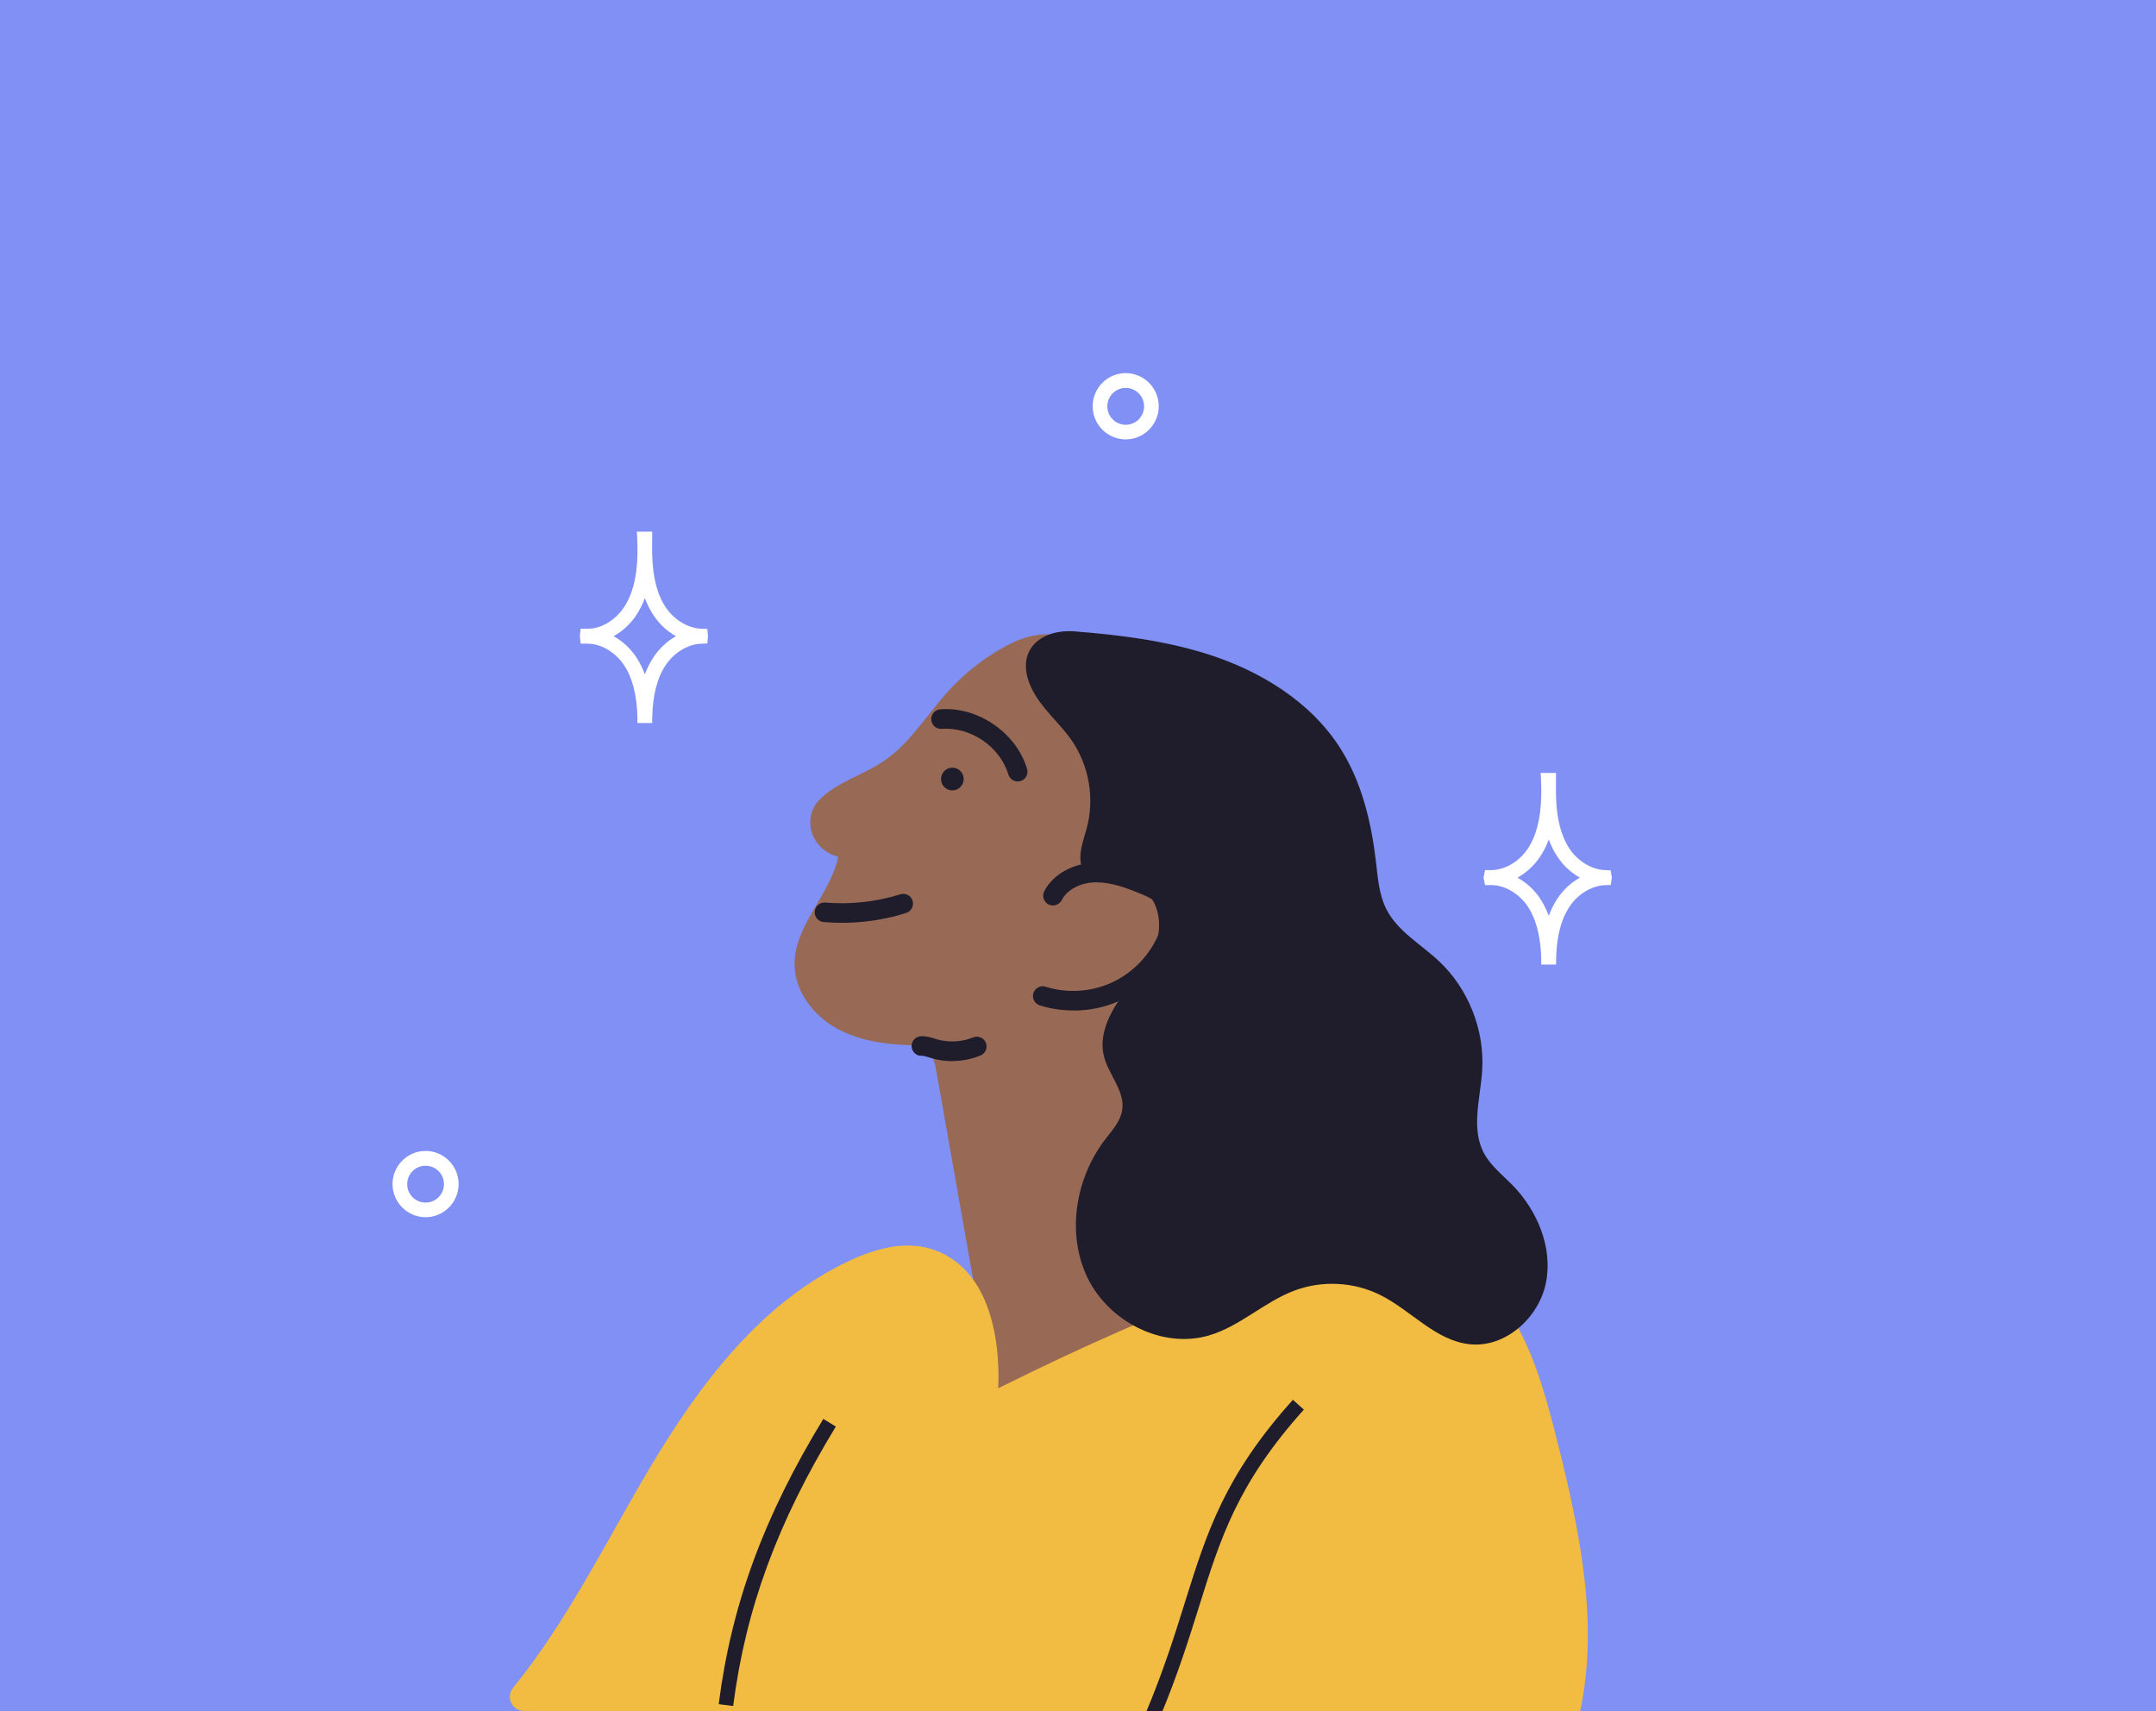
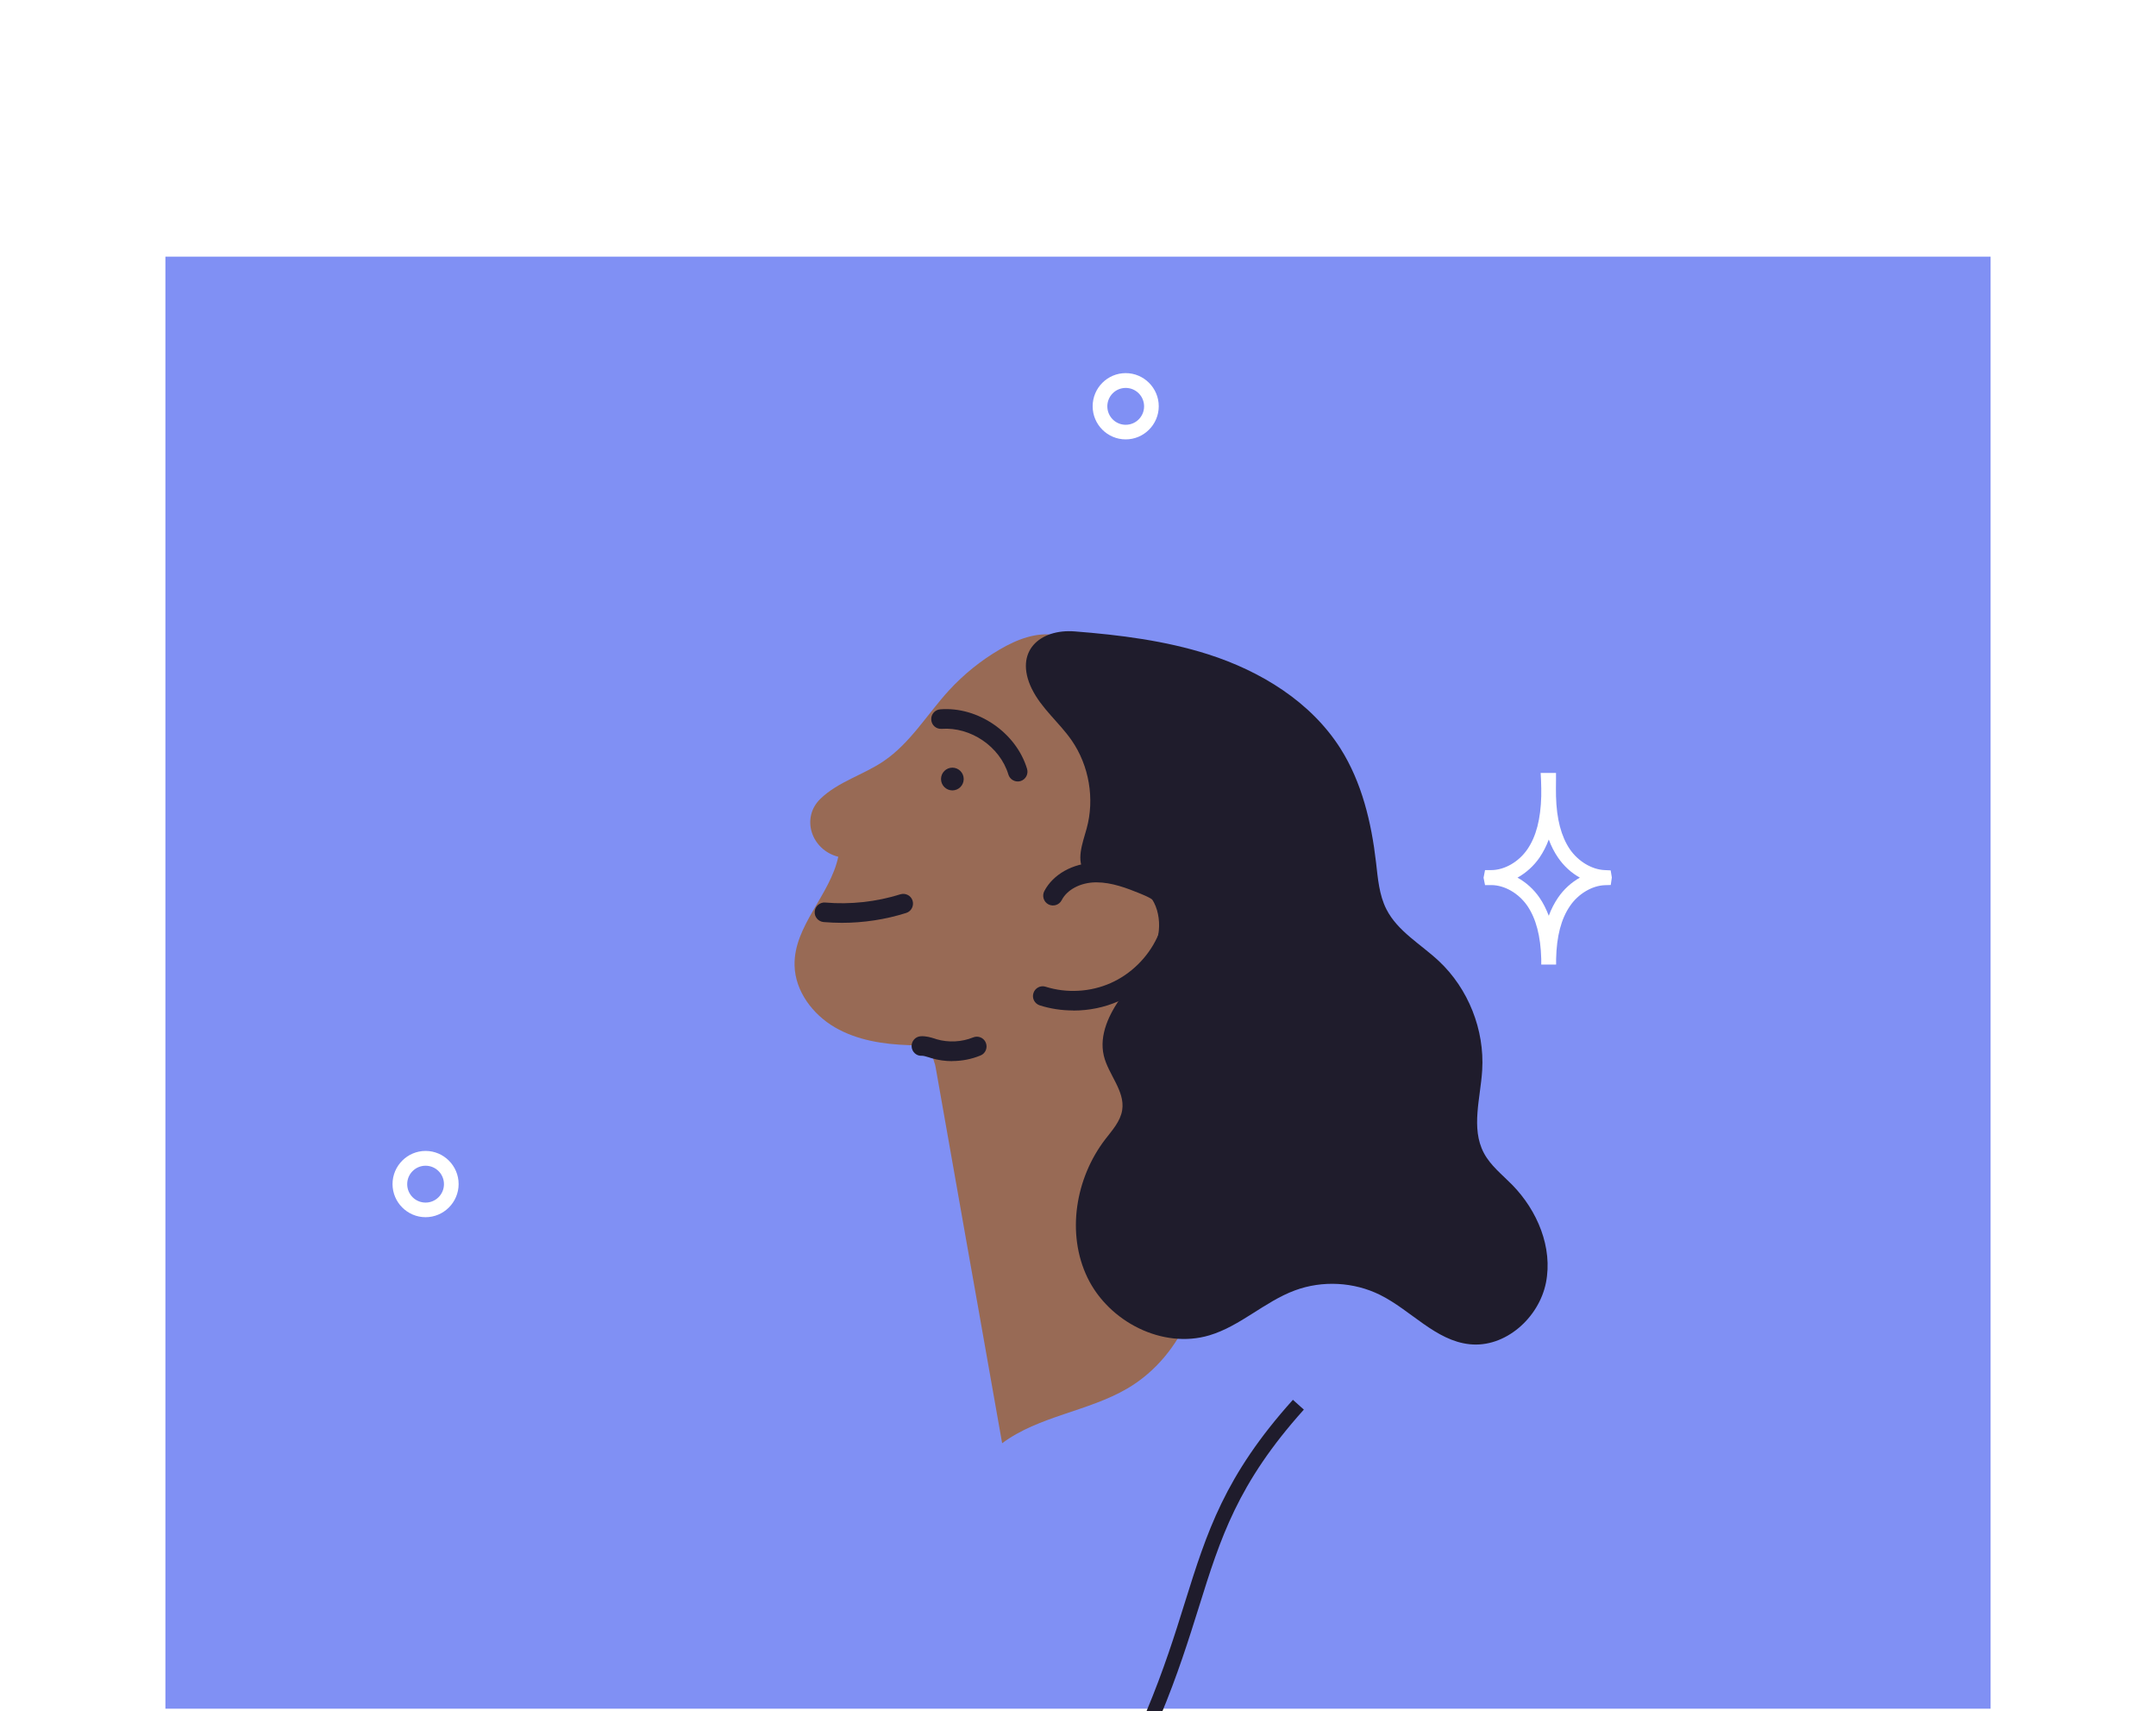
<svg xmlns="http://www.w3.org/2000/svg" width="378" height="300" viewBox="0 0 378 300" fill="none">
-   <rect width="378" height="300" fill="#8090F4" />
  <g clip-path="url(#clip0_11180_57858)">
    <path d="M349 45H29V299.574H349V45Z" fill="#8090F4" />
    <path d="M163.889 186.457C163.992 186.835 164.061 187.23 164.129 187.626C164.781 191.338 165.449 195.067 166.1 198.779C167.232 205.155 168.346 211.514 169.477 217.89C170.18 221.911 170.9 225.933 171.62 229.954C171.791 230.9 171.946 231.828 172.117 232.773C173.317 239.527 174.5 246.281 175.7 253.035C182.128 248.257 190.716 247.484 197.641 243.445C207.463 237.705 212.726 225.074 209.863 214.04C208.903 210.311 207.138 206.839 206.212 203.093C205.286 199.364 205.355 195.067 207.755 192.06C208.612 190.977 209.76 190.049 210.172 188.725C210.514 187.643 210.292 186.474 210.309 185.357C210.36 179.497 216.308 175.475 218.297 169.959C219.12 167.656 219.24 165.164 219.325 162.723C219.462 159.389 219.599 156.055 219.737 152.704C219.754 152.154 219.771 151.57 219.565 151.054C219.308 150.401 218.708 149.937 218.16 149.49C212.143 144.575 208.492 137.409 204.275 130.861C201.241 126.152 197.83 121.684 194.076 117.507C191.624 114.775 188.813 112.06 185.213 111.372C181.785 110.736 178.305 112.094 175.288 113.864C171.98 115.789 168.963 118.229 166.358 121.065C162.552 125.224 159.604 130.277 154.941 133.439C151.41 135.845 146.97 137.031 143.851 140.038C140.388 143.372 142.222 149.009 146.97 150.212C145.53 156.983 139.137 162.345 139.308 169.271C139.411 173.774 142.479 177.847 146.37 180.115C150.262 182.384 154.856 183.089 159.364 183.243C160.409 183.278 161.506 183.312 162.364 183.896C163.204 184.463 163.615 185.443 163.872 186.457H163.889Z" fill="#986A55" />
-     <path d="M276.938 300.502C280.435 284.777 276.972 268.399 273.047 252.76C271.298 245.8 269.43 238.771 266.002 232.463C262.573 226.156 257.705 225.847 251.003 223.286C239.809 218.99 225.839 220.536 214.868 225.366C200.212 231.81 192.944 234.508 175.014 243.394C175.425 234.337 173.283 222.032 163.203 218.955C158.472 217.512 153.347 218.955 148.873 221.069C133.514 228.27 122.715 242.586 114.024 257.194C106.242 270.272 99.505 284.158 89.957 295.913C88.637 297.546 89.769 299.969 91.86 299.969L276.938 300.502Z" fill="#F2BC43" />
    <path d="M178.441 137.013C177.703 137.013 177.018 136.532 176.795 135.793C175.321 130.912 170.213 127.423 165.104 127.784C164.144 127.853 163.339 127.148 163.27 126.203C163.202 125.258 163.904 124.433 164.847 124.364C171.43 123.831 178.149 128.437 180.069 134.796C180.343 135.707 179.829 136.669 178.921 136.944C178.749 136.996 178.578 137.013 178.423 137.013H178.441Z" fill="#1F1C2C" />
    <path d="M166.973 138.577C168.071 138.577 168.961 137.684 168.961 136.583C168.961 135.482 168.071 134.59 166.973 134.59C165.875 134.59 164.984 135.482 164.984 136.583C164.984 137.684 165.875 138.577 166.973 138.577Z" fill="#1F1C2C" />
    <path d="M147.604 161.795C146.525 161.795 145.462 161.744 144.399 161.658C143.456 161.572 142.753 160.747 142.839 159.802C142.925 158.857 143.765 158.152 144.69 158.238C149.096 158.616 153.638 158.118 157.855 156.794C158.764 156.519 159.724 157.018 159.998 157.911C160.272 158.805 159.775 159.785 158.884 160.06C155.267 161.211 151.41 161.795 147.604 161.795Z" fill="#1F1C2C" />
    <path d="M180.911 120.773C182.573 124.193 185.693 126.65 187.87 129.778C190.956 134.229 191.95 140.072 190.51 145.28C189.79 147.892 188.573 150.934 190.27 153.048C192.31 155.591 196.475 154.251 199.475 155.505C202.938 156.966 203.915 161.64 202.749 165.215C201.583 168.79 198.909 171.608 196.698 174.65C194.487 177.692 192.653 181.439 193.527 185.099C194.315 188.399 197.264 191.252 196.749 194.62C196.441 196.596 195.001 198.16 193.784 199.741C188.556 206.547 186.927 216.274 190.664 224.008C194.401 231.741 203.829 236.571 212.04 234.113C217.457 232.498 221.725 228.201 227.022 226.242C231.838 224.455 237.375 224.747 241.969 227.033C247.369 229.714 251.671 235.041 257.654 235.677C263.893 236.347 269.807 231.071 271.041 224.901C272.275 218.732 269.533 212.236 265.145 207.75C263.379 205.946 261.305 204.347 260.139 202.113C257.859 197.765 259.574 192.506 259.865 187.608C260.293 180.545 257.431 173.344 252.288 168.515C249.117 165.542 245.037 163.29 243.066 159.406C241.781 156.88 241.575 153.976 241.249 151.174C240.443 144.197 238.764 137.151 235.01 131.222C229.816 123.041 221.056 117.679 211.834 114.723C204.275 112.317 196.321 111.32 188.436 110.702C182.385 110.221 177.688 114.156 180.911 120.79V120.773Z" fill="#1F1C2C" />
    <path d="M188.162 177.159C186.173 177.159 184.185 176.867 182.299 176.266C181.391 175.973 180.893 175.011 181.185 174.117C181.476 173.207 182.436 172.708 183.328 173C187.03 174.169 191.178 173.928 194.71 172.364C198.258 170.801 201.223 167.879 202.869 164.373C203.28 163.514 204.48 160.541 203.109 158.667C202.441 157.757 201.189 157.189 199.886 156.657C197.572 155.711 194.898 154.697 192.258 154.697C192.19 154.697 192.121 154.697 192.036 154.697C189.396 154.749 187.082 155.986 186.139 157.825C185.71 158.667 184.665 158.994 183.825 158.564C182.985 158.135 182.659 157.086 183.088 156.244C184.613 153.305 188.093 151.346 191.967 151.26C195.275 151.174 198.481 152.36 201.189 153.477C202.903 154.182 204.686 155.007 205.886 156.639C207.6 158.96 207.634 162.311 206.006 165.834C204.018 170.096 200.418 173.636 196.132 175.527C193.647 176.627 190.921 177.176 188.196 177.176L188.162 177.159Z" fill="#1F1C2C" />
    <path d="M203.381 301L201.016 300.003C204.033 292.785 206.004 286.529 207.718 281.013C211.609 268.587 214.678 258.774 226.677 245.421L228.597 247.139C216.974 260.08 213.975 269.653 210.186 281.786C208.438 287.354 206.467 293.679 203.398 301H203.381Z" fill="#1F1C2C" />
-     <path d="M114.332 126.77H111.76C111.76 126.443 111.76 126.117 111.76 125.808C111.658 121.803 110.869 118.744 109.326 116.493C107.801 114.276 105.315 112.849 102.984 112.849H101.801L101.664 111.561L101.801 110.22H102.967C105.264 110.306 107.801 108.811 109.326 106.577C110.869 104.325 111.675 101.283 111.76 97.262C111.778 96.351 111.76 95.457 111.726 94.546L111.658 93.206H114.349V94.564C114.332 95.457 114.315 96.368 114.349 97.262C114.452 101.283 115.24 104.325 116.783 106.577C118.24 108.69 120.64 110.134 122.885 110.22L124.017 110.272L124.12 111.509L124.017 112.815L122.868 112.867C120.623 112.953 118.223 114.396 116.783 116.51C115.24 118.761 114.435 121.803 114.349 125.825C114.349 126.151 114.349 126.478 114.349 126.787L114.332 126.77ZM107.578 111.543C109.069 112.368 110.423 113.571 111.435 115.049C112.086 115.994 112.618 117.06 113.063 118.229C113.492 117.06 114.04 116.012 114.692 115.049C115.703 113.571 117.04 112.368 118.514 111.543C117.023 110.718 115.703 109.515 114.692 108.037C114.04 107.092 113.492 106.027 113.063 104.858C112.635 106.027 112.086 107.075 111.435 108.037C110.423 109.498 109.086 110.701 107.578 111.543Z" fill="white" />
    <path d="M272.79 169.116H270.219C270.219 168.789 270.219 168.463 270.219 168.136C270.116 164.132 269.311 161.073 267.785 158.822C266.259 156.605 263.774 155.178 261.46 155.178H260.363L260.105 153.889L260.363 152.549H261.425C261.425 152.549 261.425 152.549 261.443 152.549C263.774 152.549 266.259 151.122 267.785 148.905C269.328 146.654 270.116 143.612 270.219 139.591C270.236 138.68 270.219 137.786 270.185 136.875L270.116 135.518H272.807V136.875C272.807 137.769 272.773 138.68 272.807 139.591C272.91 143.612 273.716 146.654 275.242 148.905C276.699 151.019 279.098 152.463 281.344 152.549L282.39 152.6L282.595 153.838L282.407 155.161L281.344 155.195C279.098 155.281 276.699 156.725 275.259 158.839C273.716 161.09 272.91 164.132 272.825 168.153C272.825 168.48 272.825 168.789 272.825 169.116H272.79ZM266.054 153.872C267.545 154.697 268.899 155.9 269.91 157.378C270.562 158.323 271.093 159.389 271.539 160.557C271.967 159.389 272.516 158.34 273.167 157.378C274.179 155.9 275.516 154.697 276.99 153.872C275.499 153.047 274.179 151.844 273.167 150.366C272.516 149.421 271.967 148.355 271.539 147.187C271.11 148.355 270.562 149.404 269.91 150.366C268.899 151.827 267.562 153.03 266.054 153.872Z" fill="white" />
    <path d="M197.364 77.035C194.176 77.035 191.57 74.439 191.57 71.226C191.57 68.012 194.176 65.417 197.364 65.417C200.553 65.417 203.158 68.029 203.158 71.226C203.158 74.422 200.553 77.035 197.364 77.035ZM197.364 68.012C195.581 68.012 194.142 69.456 194.142 71.243C194.142 73.03 195.581 74.474 197.364 74.474C199.147 74.474 200.587 73.03 200.587 71.243C200.587 69.456 199.147 68.012 197.364 68.012Z" fill="white" />
    <path d="M74.614 213.404C71.426 213.404 68.82 210.791 68.82 207.595C68.82 204.398 71.426 201.786 74.614 201.786C77.802 201.786 80.408 204.398 80.408 207.595C80.408 210.791 77.802 213.404 74.614 213.404ZM74.614 204.381C72.832 204.381 71.392 205.825 71.392 207.612C71.392 209.399 72.832 210.843 74.614 210.843C76.397 210.843 77.837 209.399 77.837 207.612C77.837 205.825 76.397 204.381 74.614 204.381Z" fill="white" />
-     <path d="M128.558 299.11L126.004 298.783C128.232 281.374 133.889 265.941 144.345 248.772L146.54 250.113C136.289 266.955 130.735 282.061 128.541 299.11H128.558Z" fill="#1F1C2C" />
    <path d="M166.958 186.045C165.706 186.045 164.472 185.873 163.272 185.512L162.844 185.374C162.381 185.237 161.952 185.099 161.627 185.099C160.701 185.185 159.878 184.429 159.827 183.484C159.775 182.539 160.495 181.731 161.438 181.68C162.364 181.628 163.204 181.886 163.872 182.092L164.232 182.212C166.306 182.814 168.62 182.693 170.609 181.886C171.483 181.525 172.494 181.937 172.837 182.814C173.197 183.69 172.786 184.704 171.912 185.048C170.335 185.701 168.638 186.028 166.941 186.028L166.958 186.045Z" fill="#1F1C2C" />
  </g>
  <defs>
    <clipPath id="clip0_11180_57858">
      <rect width="320" height="256" fill="white" transform="translate(29 44)" />
    </clipPath>
  </defs>
</svg>